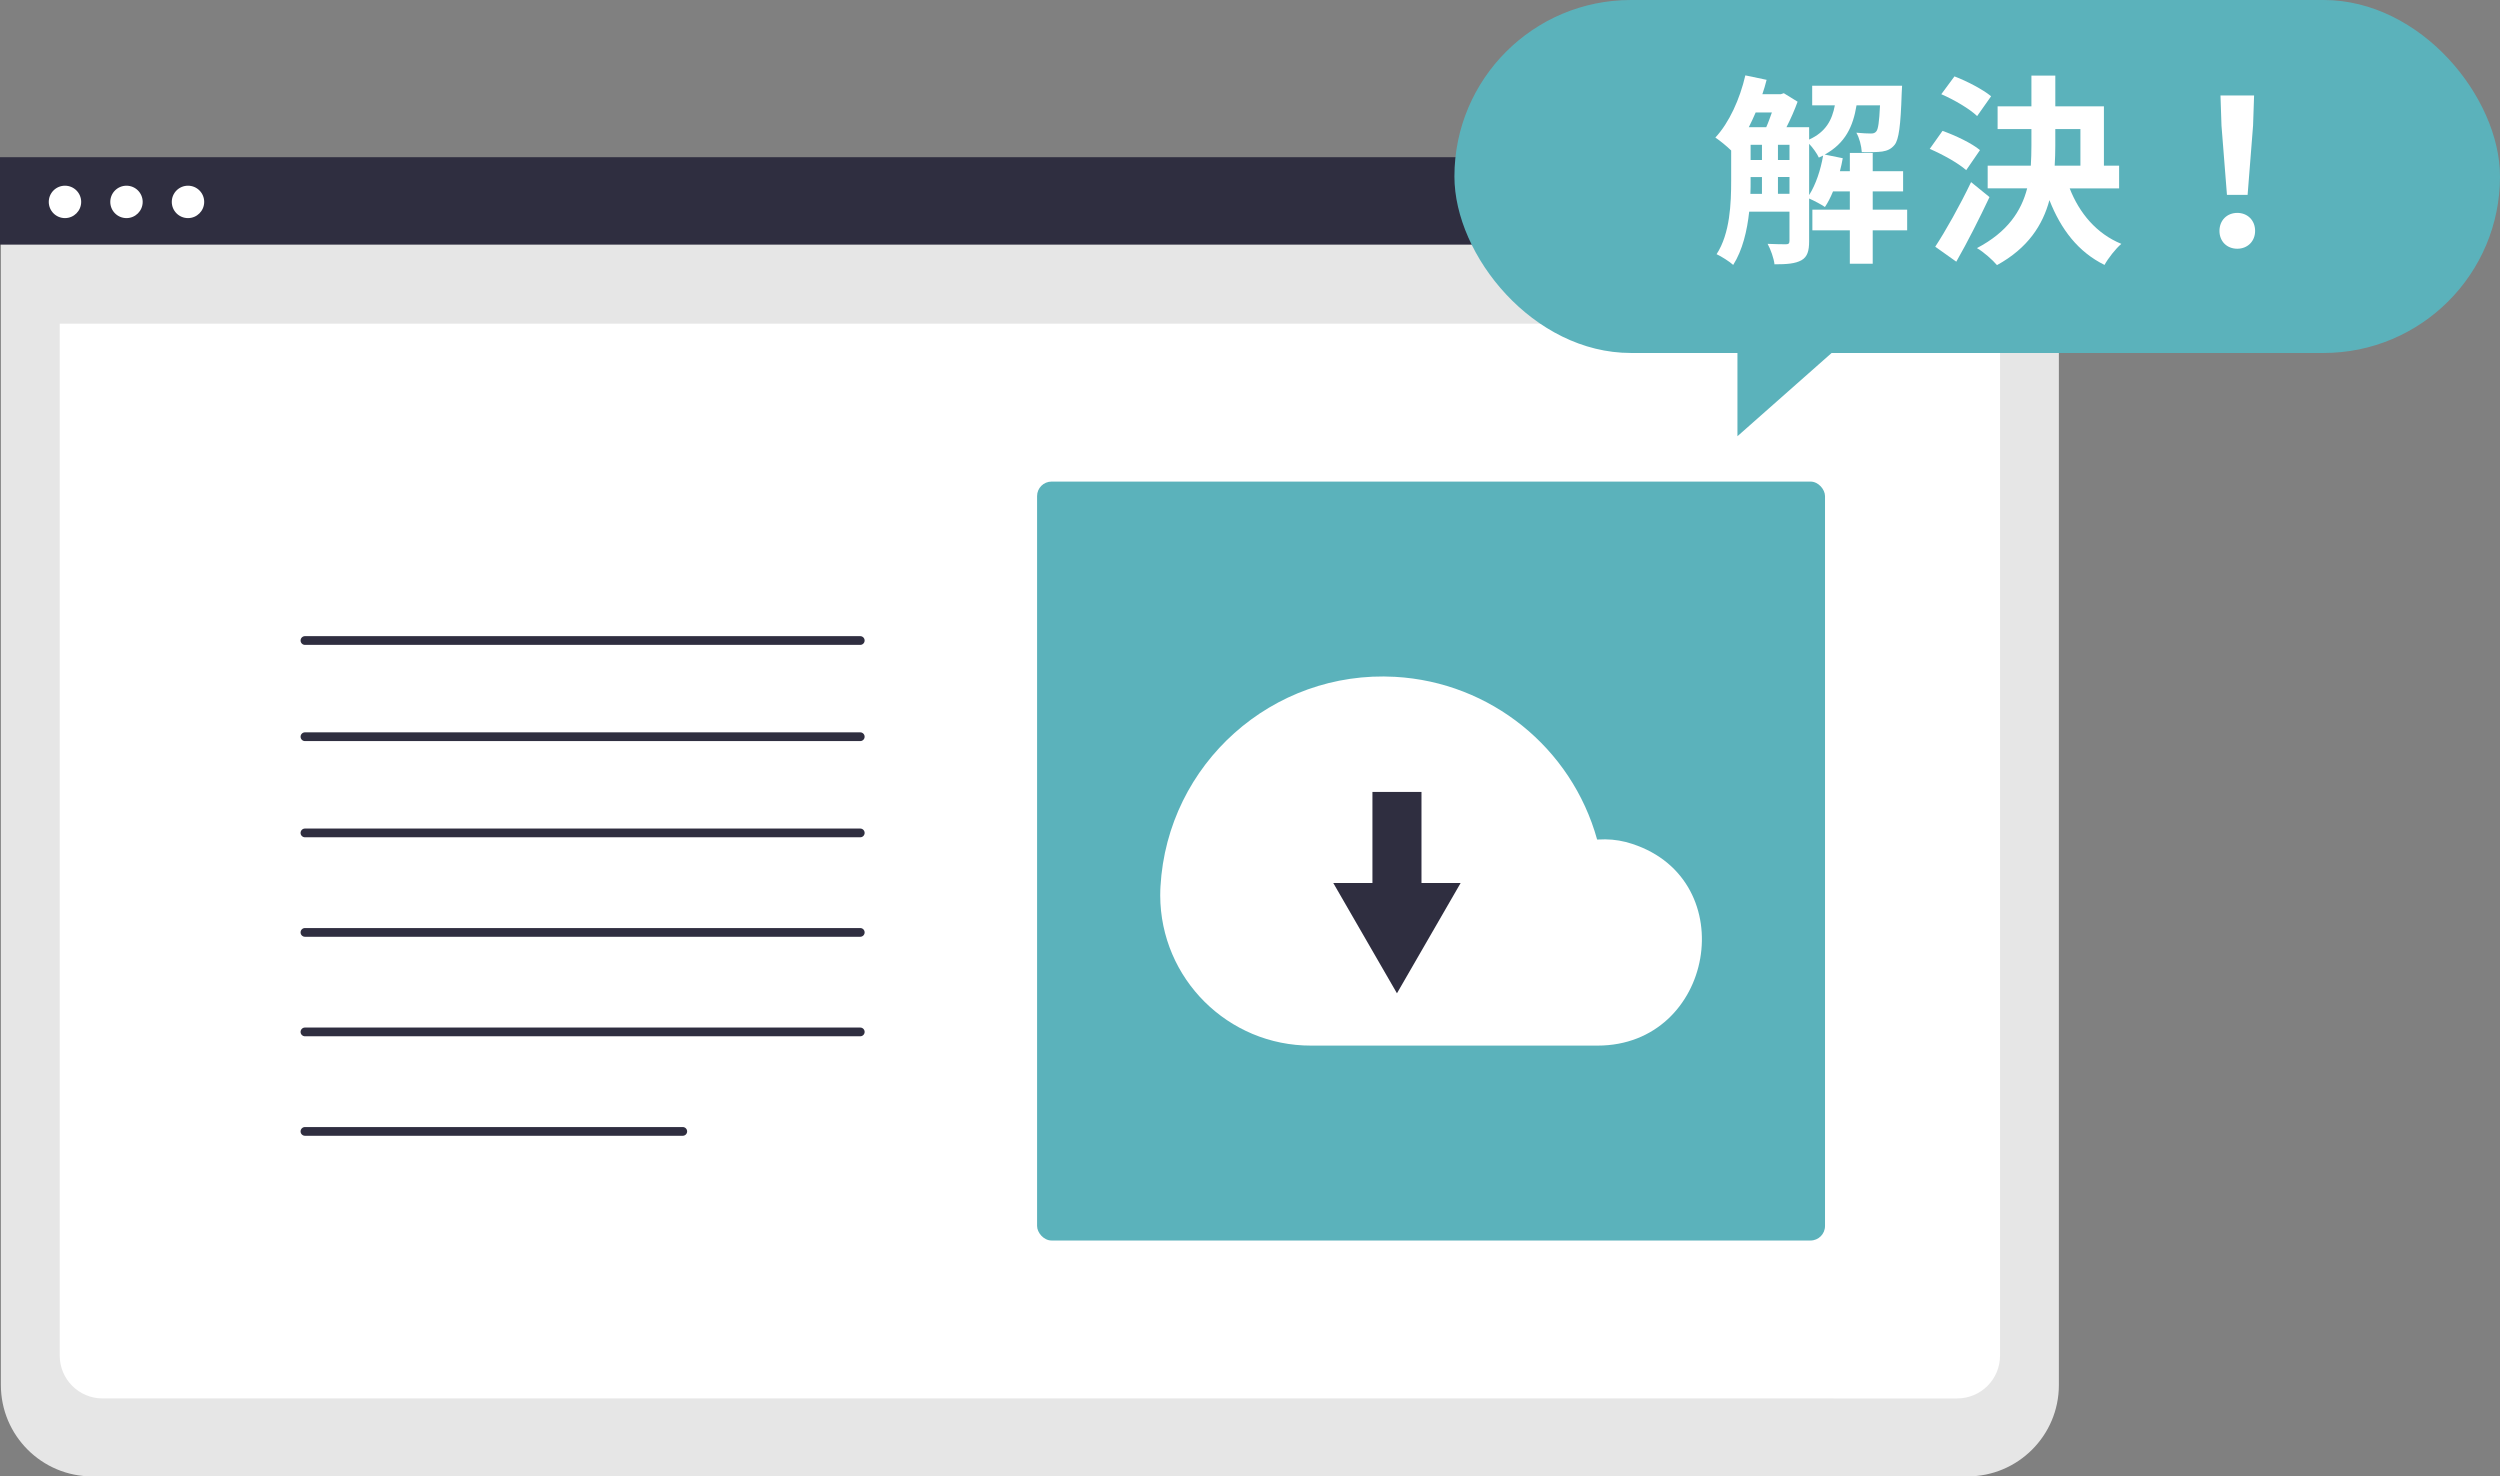
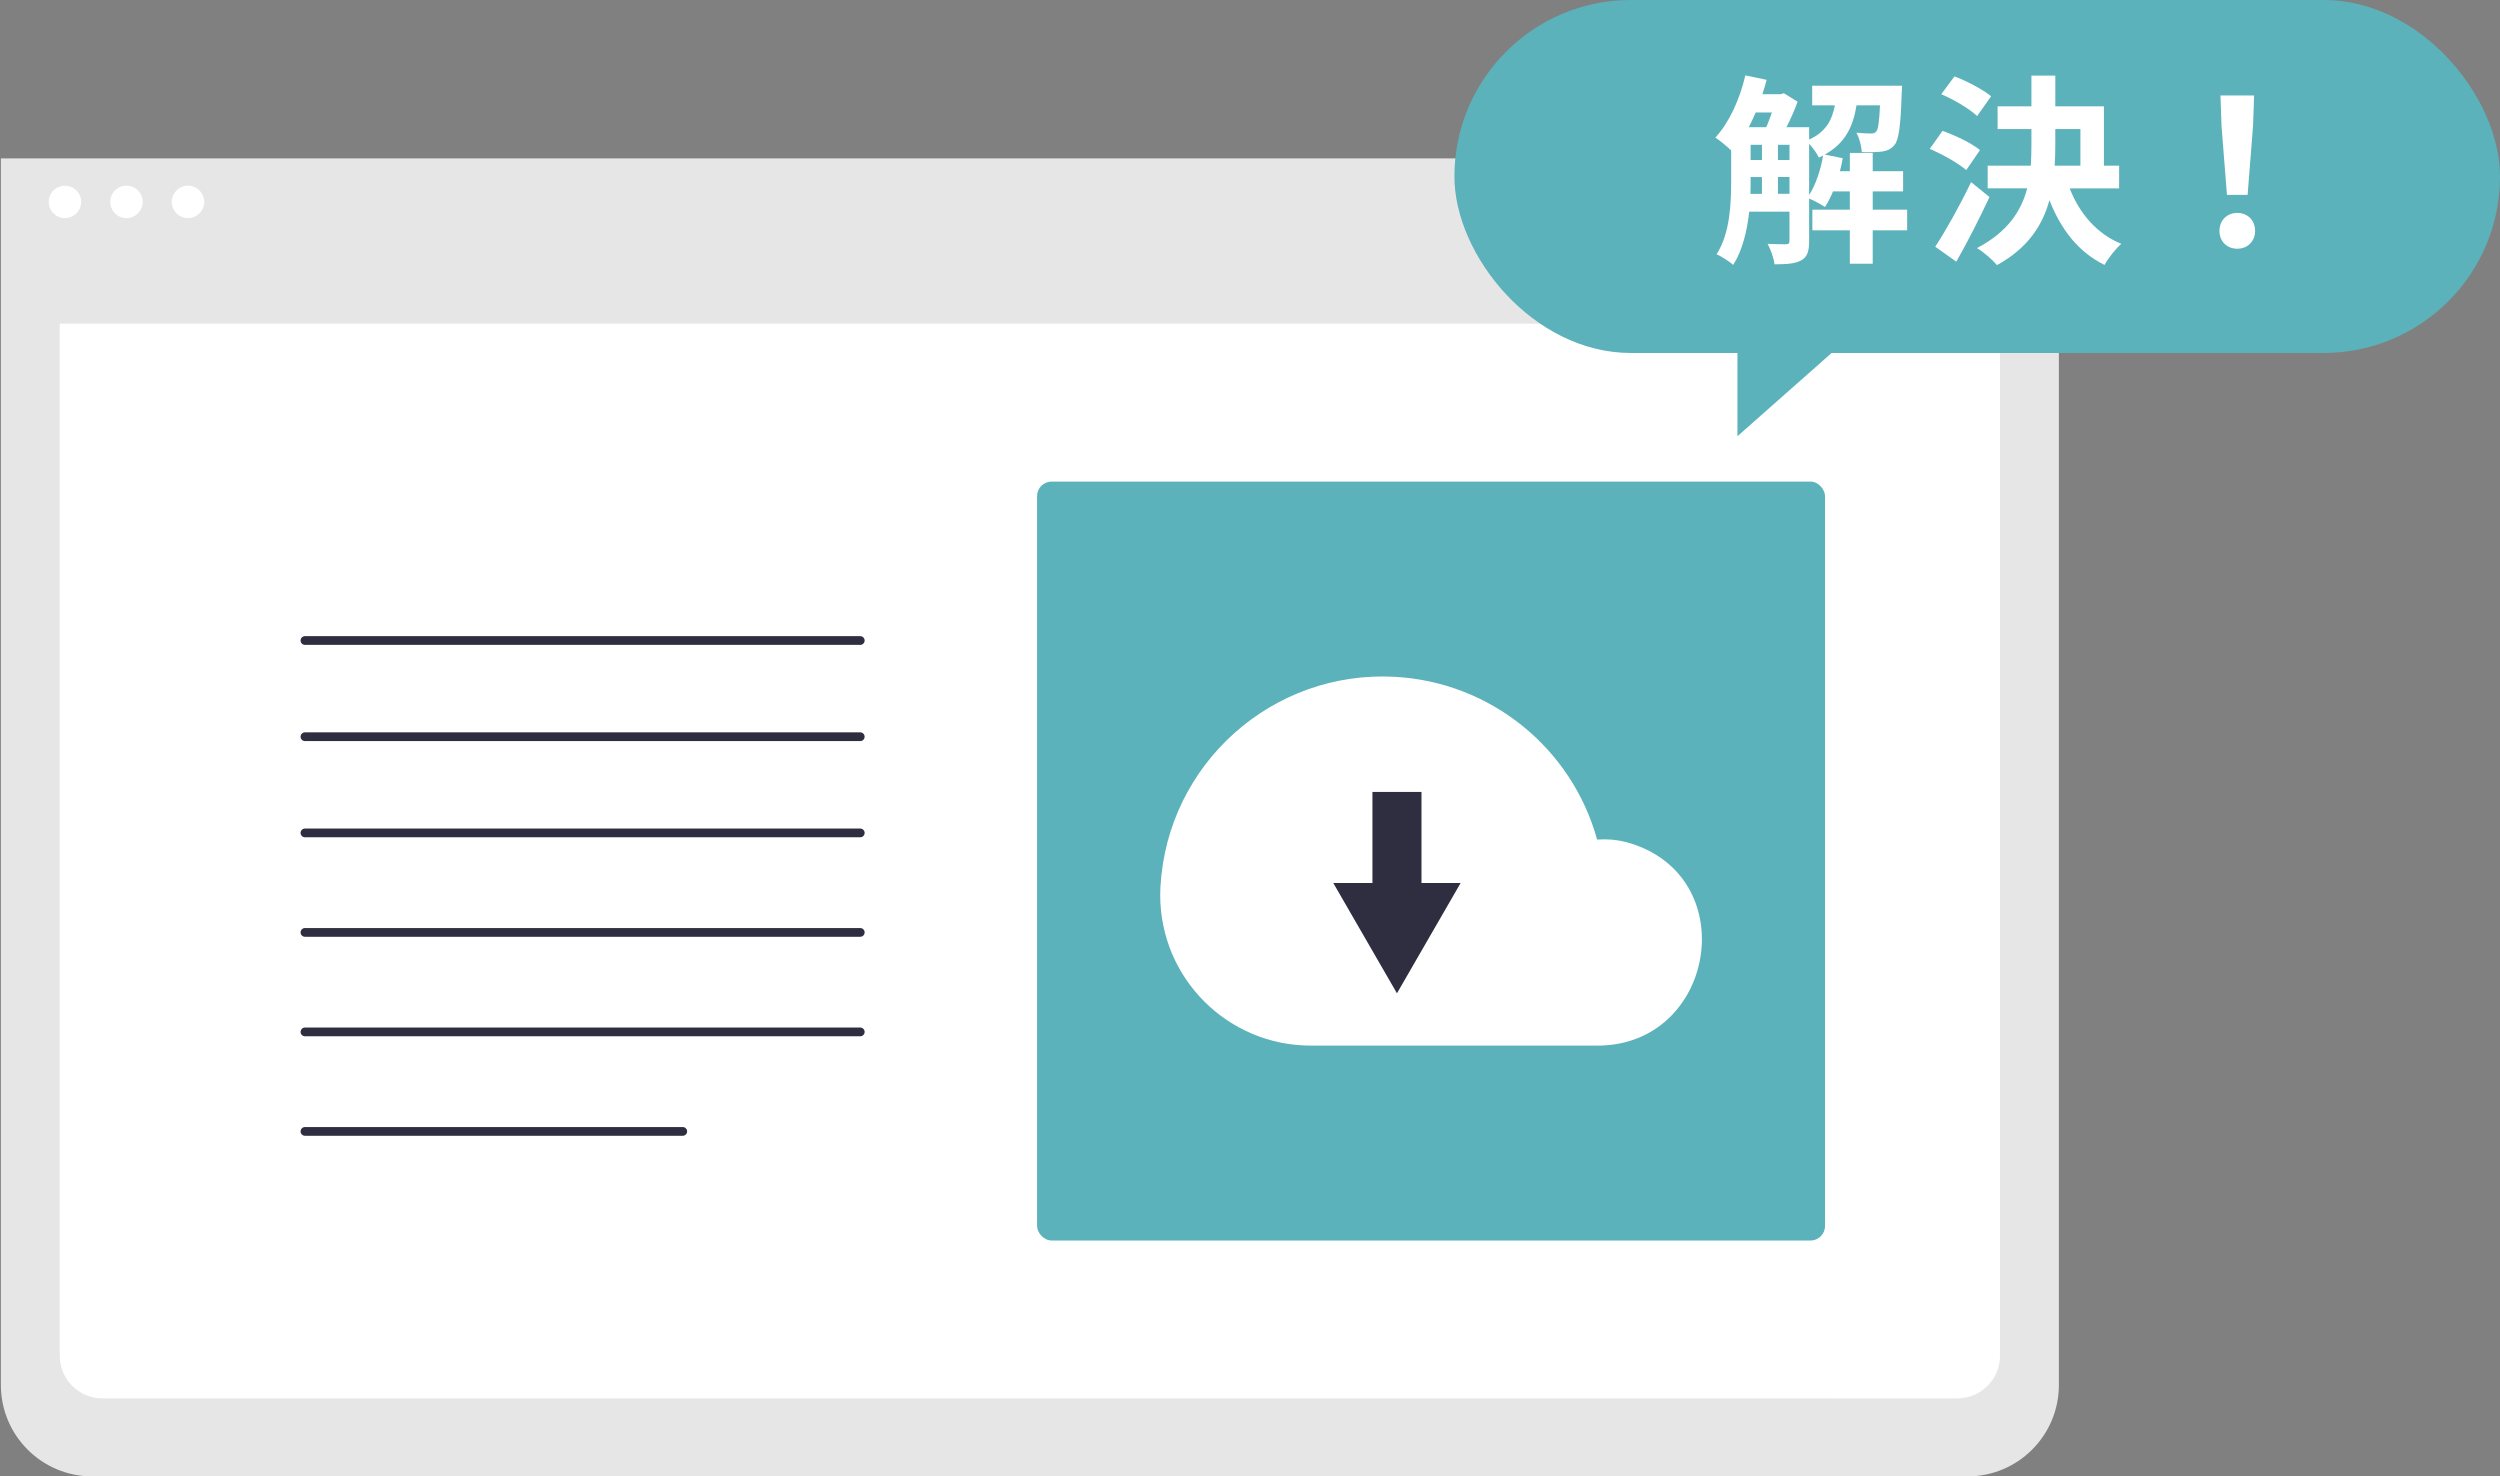
<svg xmlns="http://www.w3.org/2000/svg" id="_レイヤー_2" viewBox="0 0 206.274 121.817">
  <rect x="0" y="0" width="206.274" height="121.817" fill="#808080" stroke="none" />
  <defs>
    <style>.cls-1{fill:#e6e6e6;}.cls-1,.cls-2,.cls-3,.cls-4{stroke-width:0px;}.cls-2{fill:#5bb2bb;}.cls-3{fill:#fff;}.cls-4{fill:#2f2e40;}</style>
  </defs>
  <g id="_レイヤー_1-2">
    <path id="b93b1ef9-49b5-4354-905b-d9dddde45a10" class="cls-1" d="m.072,13.067h169.805v101.212c0,4.163-3.375,7.538-7.538,7.538H7.611c-4.163,0-7.538-3.375-7.538-7.538V13.067Z" />
    <path id="ef7485f9-8ecd-46d9-949e-abdd8aa9e360" class="cls-3" d="m4.928,26.707h160.094v85.144c0,1.951-1.582,3.533-3.533,3.533H8.461c-1.951,0-3.533-1.582-3.533-3.533V26.707Z" />
-     <rect id="b4c2a7ec-beab-40bc-b587-23a202562f78" class="cls-4" y="12.97" width="169.805" height="7.214" />
    <circle id="bd6d3ebf-cb6f-4fcb-b7cd-ad5a287d3324" class="cls-3" cx="5.361" cy="16.659" r="1.337" />
    <circle id="efb1158e-7a7d-4adb-9063-fc7dc50c76d5" class="cls-3" cx="10.436" cy="16.659" r="1.337" />
    <circle id="b51f9e19-f36b-4f29-afd5-008bb0fc20dd" class="cls-3" cx="15.511" cy="16.659" r="1.337" />
    <rect class="cls-2" x="120.003" y="0" width="86.271" height="29.124" rx="14.562" ry="14.562" />
    <path class="cls-3" d="m157.358,19.002h-2.841v2.757h-1.888v-2.757h-3.091v-1.704h3.091v-1.504h-1.387c-.2.484-.418.919-.668,1.286-.284-.2-.886-.518-1.304-.701v3.525c0,.785-.134,1.286-.635,1.57-.519.284-1.203.334-2.223.334-.05-.484-.317-1.236-.567-1.688.668.034,1.319.034,1.521.034s.283-.067.283-.284v-2.406h-3.324c-.167,1.57-.552,3.191-1.32,4.395-.284-.268-1.003-.719-1.37-.886,1.119-1.721,1.203-4.211,1.203-6.082v-2.473c-.334-.334-.952-.836-1.304-1.069,1.137-1.22,2.022-3.175,2.474-5.13l1.754.368c-.101.4-.217.802-.351,1.187h1.521l.25-.084,1.137.702c-.234.651-.568,1.42-.919,2.104h1.871v1.02c1.387-.635,1.888-1.604,2.122-2.823h-1.871v-1.621h7.418s-.017.418-.033.635c-.084,2.656-.234,3.81-.585,4.244-.284.351-.602.484-1.019.551-.368.051-1.02.067-1.688.051-.033-.519-.2-1.187-.45-1.604.518.051.969.067,1.202.067.201,0,.335-.033.451-.184.15-.185.234-.752.301-2.139h-1.938c-.284,1.737-.919,3.124-2.624,4.06l1.487.301c-.066.351-.134.719-.233,1.069h.818v-1.504h1.888v1.504h2.507v1.671h-2.507v1.504h2.841v1.704Zm-12.498-9.725c-.184.418-.367.836-.568,1.22h1.438c.167-.367.317-.802.468-1.22h-1.337Zm-.418,5.614c0,.351,0,.719-.017,1.103h.953v-1.387h-.937v.284Zm0-1.688h.937v-1.253h-.937v1.253Zm2.256,0h.952v-1.253h-.952v1.253Zm.952,2.79v-1.387h-.952v1.387h.952Zm1.621.101c.552-.869.952-2.072,1.153-3.258-.117.05-.234.116-.352.167-.15-.334-.484-.802-.802-1.137v4.228Z" />
    <path class="cls-3" d="m162.231,14.04c-.635-.568-1.955-1.304-3.008-1.755l1.053-1.487c1.036.368,2.423,1.02,3.092,1.588l-1.137,1.654Zm1.922,2.222c-.836,1.771-1.805,3.692-2.74,5.33l-1.738-1.236c.836-1.27,2.022-3.375,2.958-5.33l1.521,1.236Zm-1.02-6.684c-.602-.584-1.904-1.354-2.957-1.804l1.086-1.471c1.019.384,2.355,1.086,3.024,1.638l-1.153,1.637Zm7.636,5.965c.802,2.056,2.223,3.743,4.261,4.578-.468.401-1.086,1.187-1.387,1.738-2.172-1.069-3.593-2.924-4.545-5.347-.552,2.055-1.771,3.96-4.327,5.363-.352-.418-1.12-1.103-1.654-1.403,2.54-1.337,3.659-3.058,4.144-4.93h-3.258v-1.871h3.559c.033-.551.05-1.103.05-1.654v-1.37h-2.79v-1.871h2.79v-2.54h1.972v2.54h4.01v4.896h1.254v1.871h-4.077Zm-1.187-3.509c0,.552-.017,1.087-.05,1.638h2.122v-3.024h-2.072v1.387Z" />
    <path class="cls-3" d="m183.127,19.052c0-.885.635-1.486,1.471-1.486s1.47.602,1.47,1.486c0,.869-.635,1.471-1.47,1.471-.853,0-1.471-.602-1.471-1.471Zm.167-8.688l-.083-2.489h2.773l-.084,2.489-.451,5.715h-1.704l-.451-5.715Z" />
    <polygon class="cls-2" points="143.356 28.115 143.356 35.992 152.268 28.115 143.356 28.115" />
    <path class="cls-4" d="m70.978,53.21H25.162c-.199,0-.361-.162-.361-.361s.162-.361.361-.361h45.817c.199,0,.361.162.361.361s-.162.361-.361.361Z" />
    <path class="cls-4" d="m70.978,61.147H25.162c-.199,0-.361-.162-.361-.361s.162-.361.361-.361h45.817c.199,0,.361.162.361.361s-.162.361-.361.361Z" />
    <path class="cls-4" d="m70.978,69.084H25.162c-.199,0-.361-.16-.362-.359,0-.199.16-.361.36-.362h45.819c.199,0,.361.16.362.359,0,.199-.16.361-.359.362h-.003Z" />
    <path class="cls-4" d="m70.978,77.293H25.162c-.199,0-.361-.16-.362-.359,0-.199.16-.361.36-.362h45.819c.199,0,.361.16.362.359,0,.199-.16.361-.359.362h-.003Z" />
    <path class="cls-4" d="m70.978,85.503H25.162c-.199,0-.361-.16-.362-.359,0-.199.16-.361.36-.362h45.819c.199,0,.361.16.362.359,0,.199-.16.361-.359.362h-.003Z" />
    <path class="cls-4" d="m56.333,93.713h-31.171c-.199,0-.361-.16-.362-.359,0-.199.16-.361.36-.362h31.173c.199,0,.361.16.362.359,0,.199-.16.361-.359.362h-.003Z" />
    <rect class="cls-2" x="85.569" y="39.735" width="65.012" height="62.619" rx="1.197" ry="1.197" />
    <path class="cls-3" d="m95.75,73.142c.573-10.125,9.245-17.869,19.37-17.296,7.855.444,14.554,5.843,16.658,13.425.222-.008.445-.017.669-.017.766.007,1.525.137,2.25.383,9.134,2.999,6.729,16.636-2.885,16.636h-23.627c-6.86.019-12.436-5.526-12.456-12.385,0-.158.002-.316.008-.475.004-.09.008-.18.013-.271Z" />
    <polygon class="cls-4" points="117.286 72.856 117.286 65.34 113.239 65.34 113.239 72.856 110.008 72.856 112.635 77.407 115.262 81.957 117.889 77.407 120.517 72.856 117.286 72.856" />
  </g>
</svg>